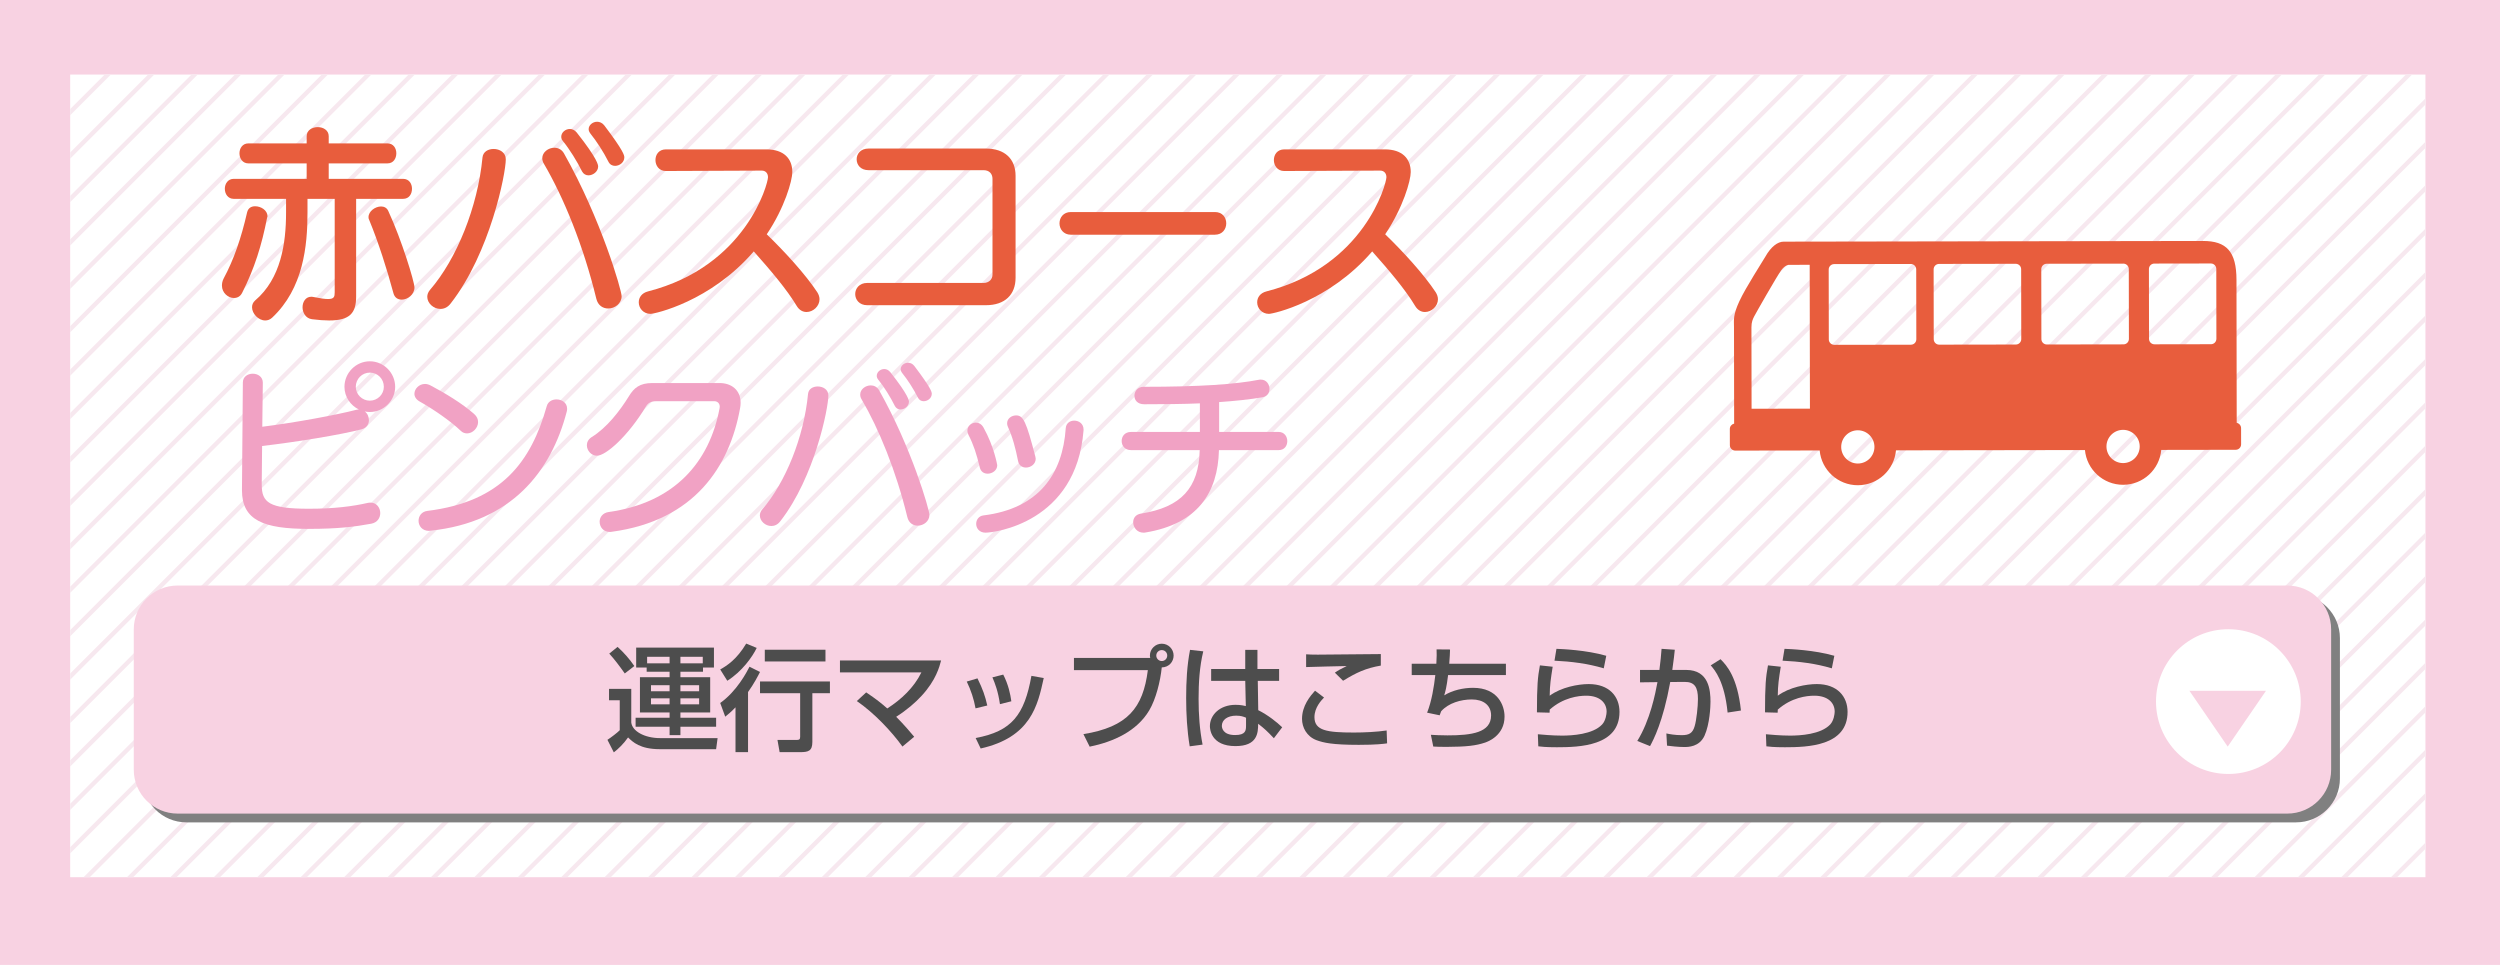
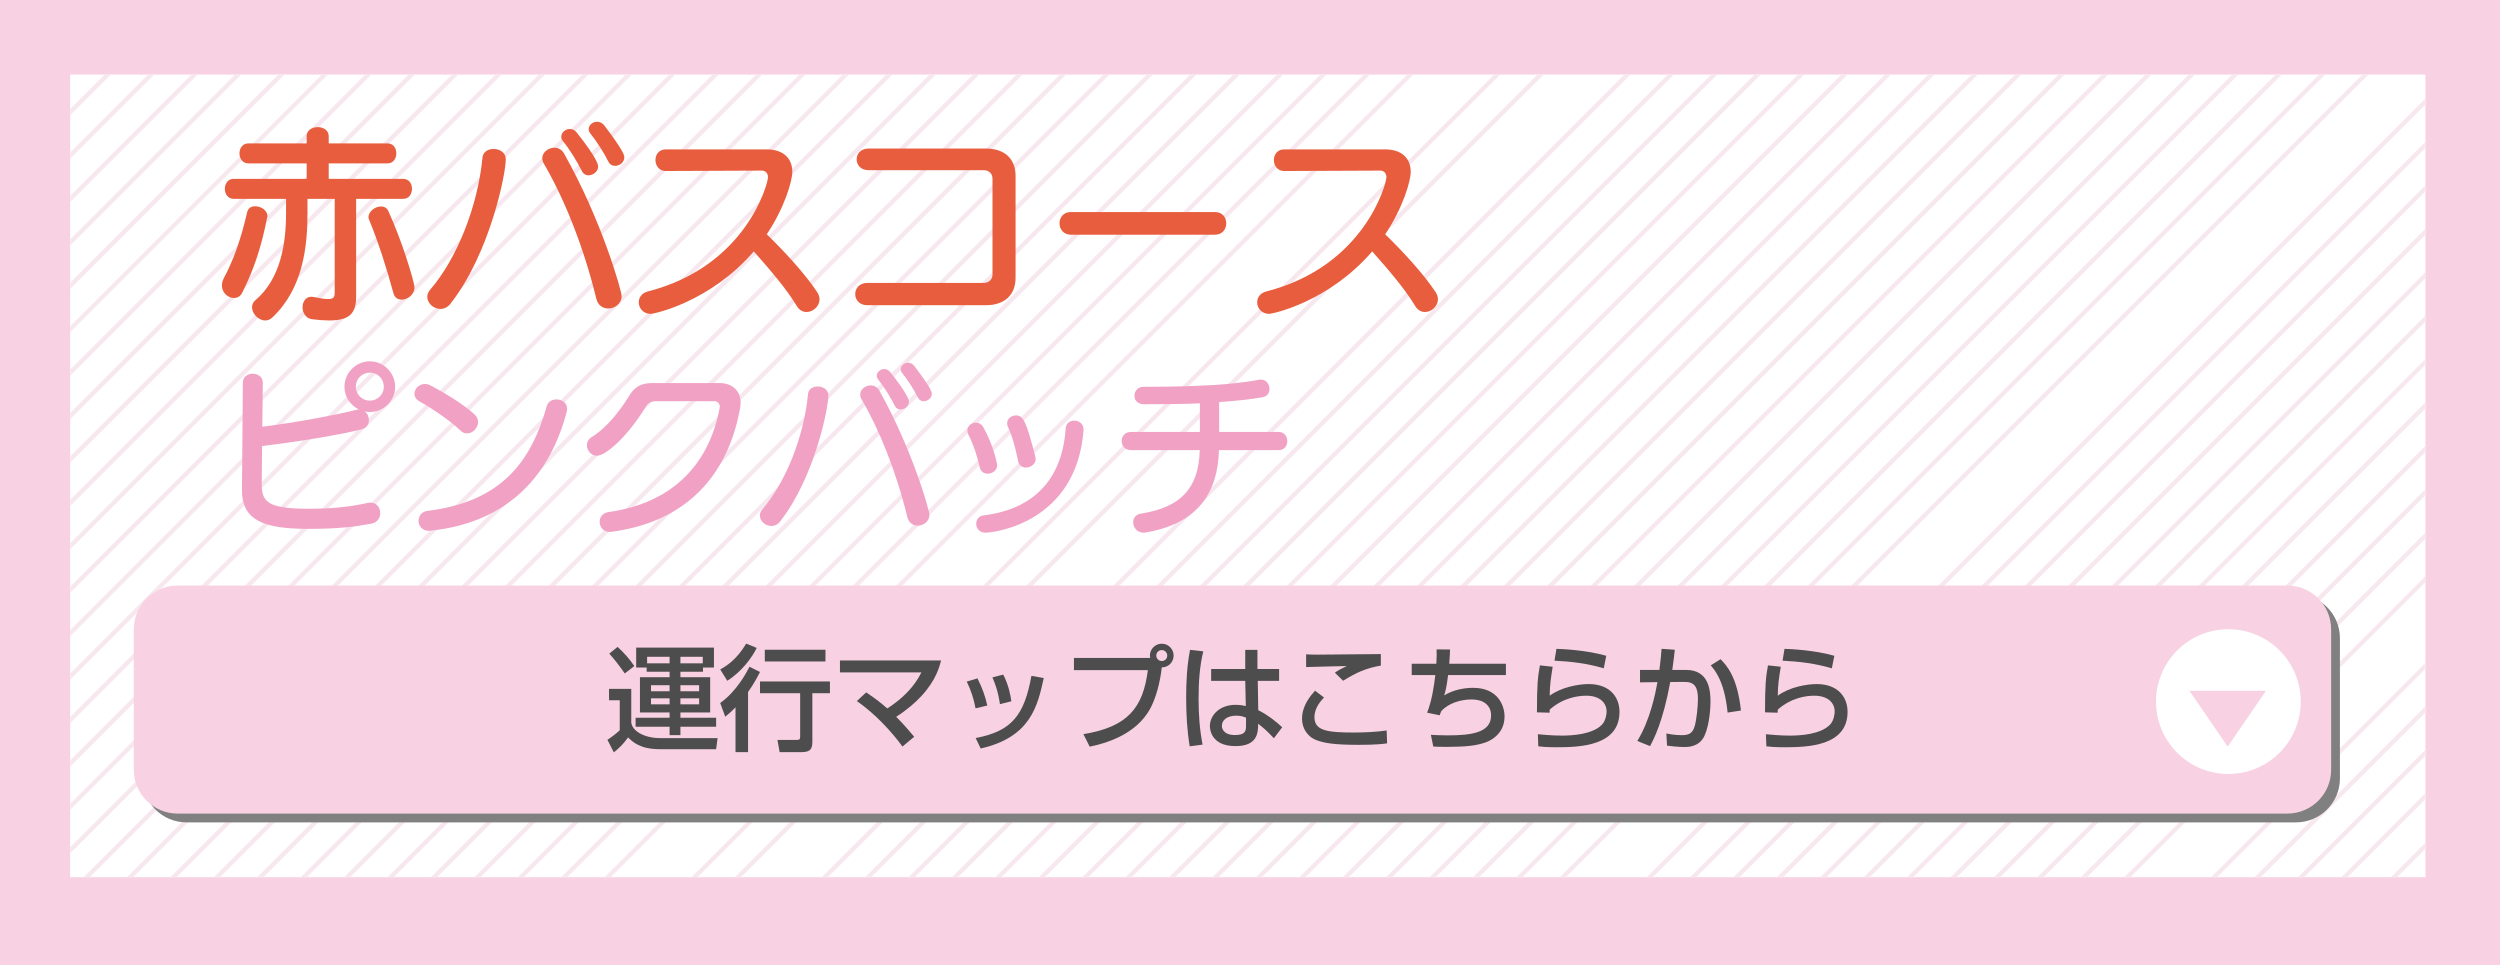
<svg xmlns="http://www.w3.org/2000/svg" xmlns:xlink="http://www.w3.org/1999/xlink" version="1.1" id="レイヤー_1" x="0px" y="0px" width="570px" height="220px" viewBox="0 0 570 220" enable-background="new 0 0 570 220" xml:space="preserve">
  <rect fill="#F8D2E2" width="570" height="220" />
  <rect x="16" y="17" fill="#FFFFFF" width="537" height="183" />
  <g>
    <g>
      <defs>
        <rect id="SVGID_1_" x="16" y="17" width="537" height="183" />
      </defs>
      <clipPath id="SVGID_2_">
        <use xlink:href="#SVGID_1_" overflow="visible" />
      </clipPath>
      <g clip-path="url(#SVGID_2_)">
        <line fill="none" stroke="#F7E8EF" stroke-miterlimit="10" x1="290.157" y1="-367.383" x2="-216.131" y2="138.906" />
        <line fill="none" stroke="#F7E8EF" stroke-miterlimit="10" x1="295.106" y1="-362.434" x2="-211.182" y2="143.855" />
        <line fill="none" stroke="#F7E8EF" stroke-miterlimit="10" x1="300.057" y1="-357.483" x2="-206.232" y2="148.805" />
        <line fill="none" stroke="#F7E8EF" stroke-miterlimit="10" x1="305.007" y1="-352.533" x2="-201.282" y2="153.755" />
        <line fill="none" stroke="#F7E8EF" stroke-miterlimit="10" x1="309.956" y1="-347.584" x2="-196.333" y2="158.705" />
        <line fill="none" stroke="#F7E8EF" stroke-miterlimit="10" x1="314.905" y1="-342.635" x2="-191.383" y2="163.654" />
        <line fill="none" stroke="#F7E8EF" stroke-miterlimit="10" x1="319.855" y1="-337.685" x2="-186.433" y2="168.604" />
        <line fill="none" stroke="#F7E8EF" stroke-miterlimit="10" x1="324.806" y1="-332.734" x2="-181.483" y2="173.554" />
        <line fill="none" stroke="#F7E8EF" stroke-miterlimit="10" x1="329.755" y1="-327.785" x2="-176.533" y2="178.504" />
        <line fill="none" stroke="#F7E8EF" stroke-miterlimit="10" x1="334.705" y1="-322.835" x2="-171.583" y2="183.453" />
        <line fill="none" stroke="#F7E8EF" stroke-miterlimit="10" x1="339.655" y1="-317.885" x2="-166.634" y2="188.403" />
        <line fill="none" stroke="#F7E8EF" stroke-miterlimit="10" x1="344.604" y1="-312.936" x2="-161.685" y2="193.354" />
        <line fill="none" stroke="#F7E8EF" stroke-miterlimit="10" x1="349.554" y1="-307.986" x2="-156.734" y2="198.303" />
        <line fill="none" stroke="#F7E8EF" stroke-miterlimit="10" x1="354.504" y1="-303.036" x2="-151.784" y2="203.252" />
        <line fill="none" stroke="#F7E8EF" stroke-miterlimit="10" x1="359.454" y1="-298.086" x2="-146.835" y2="208.202" />
        <line fill="none" stroke="#F7E8EF" stroke-miterlimit="10" x1="364.403" y1="-293.137" x2="-141.886" y2="213.152" />
        <line fill="none" stroke="#F7E8EF" stroke-miterlimit="10" x1="369.353" y1="-288.188" x2="-136.936" y2="218.102" />
        <line fill="none" stroke="#F7E8EF" stroke-miterlimit="10" x1="374.303" y1="-283.237" x2="-131.985" y2="223.051" />
        <line fill="none" stroke="#F7E8EF" stroke-miterlimit="10" x1="379.253" y1="-278.287" x2="-127.036" y2="228.001" />
        <line fill="none" stroke="#F7E8EF" stroke-miterlimit="10" x1="384.202" y1="-273.338" x2="-122.087" y2="232.951" />
        <line fill="none" stroke="#F7E8EF" stroke-miterlimit="10" x1="389.152" y1="-268.388" x2="-117.136" y2="237.9" />
        <line fill="none" stroke="#F7E8EF" stroke-miterlimit="10" x1="394.103" y1="-263.438" x2="-112.187" y2="242.851" />
        <line fill="none" stroke="#F7E8EF" stroke-miterlimit="10" x1="399.052" y1="-258.488" x2="-107.237" y2="247.801" />
        <line fill="none" stroke="#F7E8EF" stroke-miterlimit="10" x1="404.001" y1="-253.539" x2="-102.287" y2="252.75" />
        <line fill="none" stroke="#F7E8EF" stroke-miterlimit="10" x1="408.951" y1="-248.589" x2="-97.337" y2="257.699" />
        <line fill="none" stroke="#F7E8EF" stroke-miterlimit="10" x1="413.901" y1="-243.639" x2="-92.388" y2="262.649" />
        <line fill="none" stroke="#F7E8EF" stroke-miterlimit="10" x1="418.851" y1="-238.689" x2="-87.438" y2="267.6" />
        <line fill="none" stroke="#F7E8EF" stroke-miterlimit="10" x1="423.8" y1="-233.74" x2="-82.488" y2="272.549" />
        <line fill="none" stroke="#F7E8EF" stroke-miterlimit="10" x1="428.75" y1="-228.79" x2="-77.538" y2="277.498" />
        <line fill="none" stroke="#F7E8EF" stroke-miterlimit="10" x1="433.7" y1="-223.84" x2="-72.589" y2="282.448" />
        <line fill="none" stroke="#F7E8EF" stroke-miterlimit="10" x1="438.649" y1="-218.891" x2="-67.64" y2="287.398" />
        <line fill="none" stroke="#F7E8EF" stroke-miterlimit="10" x1="443.599" y1="-213.941" x2="-62.689" y2="292.348" />
        <line fill="none" stroke="#F7E8EF" stroke-miterlimit="10" x1="448.55" y1="-208.99" x2="-57.739" y2="297.298" />
        <line fill="none" stroke="#F7E8EF" stroke-miterlimit="10" x1="453.499" y1="-204.041" x2="-52.79" y2="302.248" />
        <line fill="none" stroke="#F7E8EF" stroke-miterlimit="10" x1="458.448" y1="-199.092" x2="-47.84" y2="307.197" />
        <line fill="none" stroke="#F7E8EF" stroke-miterlimit="10" x1="463.398" y1="-194.142" x2="-42.89" y2="312.146" />
        <line fill="none" stroke="#F7E8EF" stroke-miterlimit="10" x1="468.349" y1="-189.191" x2="-37.94" y2="317.097" />
        <line fill="none" stroke="#F7E8EF" stroke-miterlimit="10" x1="473.298" y1="-184.242" x2="-32.991" y2="322.047" />
        <line fill="none" stroke="#F7E8EF" stroke-miterlimit="10" x1="478.247" y1="-179.293" x2="-28.041" y2="326.996" />
        <line fill="none" stroke="#F7E8EF" stroke-miterlimit="10" x1="483.197" y1="-174.343" x2="-23.091" y2="331.945" />
        <line fill="none" stroke="#F7E8EF" stroke-miterlimit="10" x1="488.147" y1="-169.393" x2="-18.142" y2="336.896" />
        <line fill="none" stroke="#F7E8EF" stroke-miterlimit="10" x1="493.097" y1="-164.443" x2="-13.192" y2="341.846" />
        <line fill="none" stroke="#F7E8EF" stroke-miterlimit="10" x1="498.046" y1="-159.494" x2="-8.242" y2="346.795" />
-         <line fill="none" stroke="#F7E8EF" stroke-miterlimit="10" x1="502.996" y1="-154.544" x2="-3.292" y2="351.744" />
        <line fill="none" stroke="#F7E8EF" stroke-miterlimit="10" x1="507.946" y1="-149.594" x2="1.657" y2="356.695" />
        <line fill="none" stroke="#F7E8EF" stroke-miterlimit="10" x1="512.896" y1="-144.645" x2="6.607" y2="361.645" />
-         <line fill="none" stroke="#F7E8EF" stroke-miterlimit="10" x1="517.846" y1="-139.694" x2="11.558" y2="366.594" />
        <line fill="none" stroke="#F7E8EF" stroke-miterlimit="10" x1="522.796" y1="-134.744" x2="16.507" y2="371.544" />
        <line fill="none" stroke="#F7E8EF" stroke-miterlimit="10" x1="527.745" y1="-129.795" x2="21.456" y2="376.494" />
        <line fill="none" stroke="#F7E8EF" stroke-miterlimit="10" x1="532.694" y1="-124.846" x2="26.406" y2="381.443" />
        <line fill="none" stroke="#F7E8EF" stroke-miterlimit="10" x1="537.645" y1="-119.896" x2="31.356" y2="386.393" />
        <line fill="none" stroke="#F7E8EF" stroke-miterlimit="10" x1="542.595" y1="-114.945" x2="36.306" y2="391.343" />
        <line fill="none" stroke="#F7E8EF" stroke-miterlimit="10" x1="547.544" y1="-109.996" x2="41.255" y2="396.293" />
        <line fill="none" stroke="#F7E8EF" stroke-miterlimit="10" x1="552.493" y1="-105.047" x2="46.205" y2="401.242" />
        <line fill="none" stroke="#F7E8EF" stroke-miterlimit="10" x1="557.443" y1="-100.097" x2="51.155" y2="406.191" />
        <line fill="none" stroke="#F7E8EF" stroke-miterlimit="10" x1="562.394" y1="-95.146" x2="56.104" y2="411.142" />
        <line fill="none" stroke="#F7E8EF" stroke-miterlimit="10" x1="567.343" y1="-90.197" x2="61.055" y2="416.092" />
        <line fill="none" stroke="#F7E8EF" stroke-miterlimit="10" x1="572.293" y1="-85.247" x2="66.005" y2="421.041" />
        <line fill="none" stroke="#F7E8EF" stroke-miterlimit="10" x1="577.243" y1="-80.297" x2="70.954" y2="425.991" />
        <line fill="none" stroke="#F7E8EF" stroke-miterlimit="10" x1="582.192" y1="-75.348" x2="75.903" y2="430.941" />
        <line fill="none" stroke="#F7E8EF" stroke-miterlimit="10" x1="587.142" y1="-70.398" x2="80.854" y2="435.891" />
        <line fill="none" stroke="#F7E8EF" stroke-miterlimit="10" x1="592.092" y1="-65.448" x2="85.804" y2="440.84" />
        <line fill="none" stroke="#F7E8EF" stroke-miterlimit="10" x1="597.042" y1="-60.498" x2="90.753" y2="445.79" />
        <line fill="none" stroke="#F7E8EF" stroke-miterlimit="10" x1="601.991" y1="-55.549" x2="95.702" y2="450.74" />
        <line fill="none" stroke="#F7E8EF" stroke-miterlimit="10" x1="606.94" y1="-50.6" x2="100.652" y2="455.689" />
-         <line fill="none" stroke="#F7E8EF" stroke-miterlimit="10" x1="611.891" y1="-45.649" x2="105.603" y2="460.639" />
        <line fill="none" stroke="#F7E8EF" stroke-miterlimit="10" x1="616.841" y1="-40.699" x2="110.552" y2="465.589" />
        <line fill="none" stroke="#F7E8EF" stroke-miterlimit="10" x1="621.79" y1="-35.75" x2="115.501" y2="470.539" />
        <line fill="none" stroke="#F7E8EF" stroke-miterlimit="10" x1="626.739" y1="-30.801" x2="120.451" y2="475.488" />
        <line fill="none" stroke="#F7E8EF" stroke-miterlimit="10" x1="631.69" y1="-25.85" x2="125.401" y2="480.438" />
        <line fill="none" stroke="#F7E8EF" stroke-miterlimit="10" x1="636.64" y1="-20.9" x2="130.351" y2="485.389" />
        <line fill="none" stroke="#F7E8EF" stroke-miterlimit="10" x1="641.589" y1="-15.951" x2="135.301" y2="490.338" />
        <line fill="none" stroke="#F7E8EF" stroke-miterlimit="10" x1="646.539" y1="-11.001" x2="140.251" y2="495.287" />
        <line fill="none" stroke="#F7E8EF" stroke-miterlimit="10" x1="651.489" y1="-6.051" x2="145.2" y2="500.237" />
        <line fill="none" stroke="#F7E8EF" stroke-miterlimit="10" x1="656.438" y1="-1.102" x2="150.149" y2="505.188" />
        <line fill="none" stroke="#F7E8EF" stroke-miterlimit="10" x1="661.388" y1="3.848" x2="155.1" y2="510.137" />
        <line fill="none" stroke="#F7E8EF" stroke-miterlimit="10" x1="666.338" y1="8.798" x2="160.05" y2="515.086" />
        <line fill="none" stroke="#F7E8EF" stroke-miterlimit="10" x1="671.288" y1="13.748" x2="164.999" y2="520.036" />
-         <line fill="none" stroke="#F7E8EF" stroke-miterlimit="10" x1="676.237" y1="18.697" x2="169.948" y2="524.986" />
        <line fill="none" stroke="#F7E8EF" stroke-miterlimit="10" x1="681.187" y1="23.646" x2="174.898" y2="529.936" />
        <line fill="none" stroke="#F7E8EF" stroke-miterlimit="10" x1="686.137" y1="28.597" x2="179.849" y2="534.885" />
        <line fill="none" stroke="#F7E8EF" stroke-miterlimit="10" x1="691.087" y1="33.547" x2="184.798" y2="539.836" />
        <line fill="none" stroke="#F7E8EF" stroke-miterlimit="10" x1="696.036" y1="38.496" x2="189.748" y2="544.785" />
        <line fill="none" stroke="#F7E8EF" stroke-miterlimit="10" x1="701.693" y1="44.153" x2="195.405" y2="550.441" />
        <line fill="none" stroke="#F7E8EF" stroke-miterlimit="10" x1="706.644" y1="49.104" x2="200.354" y2="555.392" />
        <line fill="none" stroke="#F7E8EF" stroke-miterlimit="10" x1="711.593" y1="54.053" x2="205.304" y2="560.342" />
        <line fill="none" stroke="#F7E8EF" stroke-miterlimit="10" x1="716.542" y1="59.002" x2="210.254" y2="565.291" />
        <line fill="none" stroke="#F7E8EF" stroke-miterlimit="10" x1="721.492" y1="63.952" x2="215.204" y2="570.24" />
        <line fill="none" stroke="#F7E8EF" stroke-miterlimit="10" x1="726.442" y1="68.902" x2="220.153" y2="575.19" />
        <line fill="none" stroke="#F7E8EF" stroke-miterlimit="10" x1="731.392" y1="73.852" x2="225.103" y2="580.141" />
        <line fill="none" stroke="#F7E8EF" stroke-miterlimit="10" x1="736.341" y1="78.801" x2="230.053" y2="585.09" />
        <line fill="none" stroke="#F7E8EF" stroke-miterlimit="10" x1="741.292" y1="83.752" x2="235.003" y2="590.04" />
        <line fill="none" stroke="#F7E8EF" stroke-miterlimit="10" x1="746.241" y1="88.701" x2="239.952" y2="594.99" />
        <line fill="none" stroke="#F7E8EF" stroke-miterlimit="10" x1="751.19" y1="93.65" x2="244.902" y2="599.939" />
        <line fill="none" stroke="#F7E8EF" stroke-miterlimit="10" x1="756.141" y1="98.601" x2="249.853" y2="604.889" />
        <line fill="none" stroke="#F7E8EF" stroke-miterlimit="10" x1="761.091" y1="103.551" x2="254.802" y2="609.839" />
        <line fill="none" stroke="#F7E8EF" stroke-miterlimit="10" x1="766.04" y1="108.5" x2="259.751" y2="614.789" />
        <line fill="none" stroke="#F7E8EF" stroke-miterlimit="10" x1="770.989" y1="113.449" x2="264.701" y2="619.738" />
        <line fill="none" stroke="#F7E8EF" stroke-miterlimit="10" x1="775.939" y1="118.399" x2="269.651" y2="624.688" />
        <line fill="none" stroke="#F7E8EF" stroke-miterlimit="10" x1="780.89" y1="123.35" x2="274.601" y2="629.638" />
        <line fill="none" stroke="#F7E8EF" stroke-miterlimit="10" x1="785.839" y1="128.299" x2="279.55" y2="634.588" />
        <line fill="none" stroke="#F7E8EF" stroke-miterlimit="10" x1="790.788" y1="133.248" x2="284.5" y2="639.537" />
        <line fill="none" stroke="#F7E8EF" stroke-miterlimit="10" x1="795.738" y1="138.198" x2="289.45" y2="644.486" />
        <line fill="none" stroke="#F7E8EF" stroke-miterlimit="10" x1="800.688" y1="143.148" x2="294.399" y2="649.438" />
        <line fill="none" stroke="#F7E8EF" stroke-miterlimit="10" x1="805.638" y1="148.098" x2="299.35" y2="654.387" />
      </g>
    </g>
  </g>
  <path fill="#808080" d="M533.5,177.5c0,5.522-4.478,10-10,10h-481c-5.523,0-10-4.478-10-10v-32c0-5.522,4.477-10,10-10h481  c5.522,0,10,4.478,10,10V177.5z" />
  <path fill="#F8D2E2" d="M531.5,175.5c0,5.522-4.478,10-10,10h-481c-5.523,0-10-4.478-10-10v-32c0-5.522,4.477-10,10-10h481  c5.522,0,10,4.478,10,10V175.5z" />
  <g>
    <path fill="#4D4D4D" d="M138.859,157.059h5.07v7.67c0.208,1.925,2.938,3.562,6.604,3.562h13.079l-0.338,2.522h-12.845   c-4.524,0-6.188-1.664-7.229-2.679c-1.04,1.482-2.236,2.627-3.25,3.406l-1.456-2.859c0.806-0.521,2.21-1.586,2.808-2.185v-6.838   h-2.444V157.059z M140.809,147.49c1.534,1.404,2.73,2.782,3.822,4.368l-2.184,1.69c-1.222-1.742-2.392-3.276-3.536-4.524   L140.809,147.49z M145.047,147.646h17.733v4.551h-2.496v0.961h-5.148v1.248h6.786v8.035h-6.786v1.195h8.139v2.055h-8.139v1.924   h-2.47v-1.924h-7.749v-2.055h7.749v-1.195h-6.761v-8.035h6.761v-1.248h-5.227v-0.961h-2.392V147.646z M147.543,151.234h5.123   v-1.482h-5.123V151.234z M148.427,156.227v1.379h4.238v-1.379H148.427z M148.427,159.217v1.378h4.238v-1.378H148.427z    M160.231,149.752h-5.096v1.482h5.096V149.752z M155.135,156.227v1.379h4.264v-1.379H155.135z M155.135,159.217v1.378h4.264v-1.378   H155.135z" />
    <path fill="#4D4D4D" d="M172.529,147.725c-0.962,2.027-3.38,5.408-6.708,7.488l-1.612-2.574c1.561-0.884,3.744-2.262,5.929-5.902   L172.529,147.725z M173.283,153.211c-0.52,1.014-1.326,2.6-2.73,4.576v13.702h-2.86v-10.218c-1.014,1.065-1.638,1.56-2.34,2.132   l-1.145-3.12c3.796-2.704,6.006-6.969,6.683-8.269L173.283,153.211z M189.222,155.369v2.678h-4.004v11.129   c0,2.08-0.962,2.313-2.782,2.313h-4.68l-0.494-2.782h4.342c0.572,0,0.832-0.078,0.832-0.701v-9.959h-9.152v-2.678H189.222z    M188.208,148.141v2.678h-13.833v-2.678H188.208z" />
    <path fill="#4D4D4D" d="M205.757,170.215c-2.47-3.457-6.526-7.722-10.4-10.374l2.132-1.976c2.262,1.508,3.614,2.6,4.811,3.666   c3.224-2.08,6.084-4.758,7.774-8.217h-18.565v-2.73h23.063c-0.364,1.379-1.144,4.499-4.472,8.087   c-1.378,1.508-3.354,3.224-5.772,4.759c1.898,1.897,3.224,3.51,4.108,4.55L205.757,170.215z" />
    <path fill="#4D4D4D" d="M222.423,161.505c-0.39-2.158-1.04-4.108-2.002-6.11l2.444-0.728c1.222,2.496,1.742,4.004,2.236,6.188   L222.423,161.505z M222.449,168.266c8.269-1.534,11.103-5.252,12.715-14.171l2.808,0.494c-1.378,6.318-2.964,13.494-14.378,16.068   L222.449,168.266z M227.987,160.543c-0.416-2.912-1.118-4.706-1.716-6.11l2.47-0.624c1.17,2.262,1.638,4.524,1.846,6.084   L227.987,160.543z" />
    <path fill="#4D4D4D" d="M247.019,167.381c10.088-1.638,13.599-5.98,14.69-14.586h-16.849v-2.782h17.395   c-0.026-0.13-0.078-0.286-0.078-0.546c0-1.482,1.222-2.704,2.704-2.704c1.508,0,2.704,1.222,2.704,2.704   c0,1.404-1.066,2.678-2.704,2.704c-0.312,3.12-1.326,7.228-2.86,9.802c-2.834,4.759-8.138,7.15-13.573,8.269L247.019,167.381z    M263.633,149.467c0,0.701,0.572,1.248,1.248,1.248c0.702,0,1.248-0.547,1.248-1.248c0-0.702-0.546-1.248-1.248-1.248   C264.206,148.219,263.633,148.765,263.633,149.467z" />
    <path fill="#4D4D4D" d="M274.345,148.504c-0.858,3.537-1.066,7.203-1.066,10.869c0,3.51,0.234,6.942,0.91,10.4l-2.938,0.39   c-0.598-3.64-0.806-7.332-0.806-11.024c0-3.666,0.182-7.357,0.884-10.973L274.345,148.504z M283.914,152.535v-4.369h2.782v4.369   h4.94v2.703h-4.862l0.104,6.683c2.158,1.066,4.291,2.757,5.461,3.9l-1.898,2.496c-1.43-1.509-2.158-2.21-3.588-3.302   c0,2.105-0.156,5.096-5.174,5.096c-5.59,0-5.824-3.9-5.824-4.551c0-2.521,2.236-4.861,5.85-4.861c0.26,0,1.222,0,2.34,0.285   l-0.13-5.746h-7.774v-2.703H283.914z M284.095,163.637c-0.546-0.233-1.17-0.468-2.236-0.468c-2.002,0-3.276,0.962-3.276,2.314   c0,0.416,0.182,2.106,3.016,2.106c2.444,0,2.496-1.066,2.496-2.185V163.637z" />
    <path fill="#4D4D4D" d="M301.879,159.035c-0.624,0.65-2.184,2.288-2.184,4.472c0,3.068,2.834,3.511,8.996,3.511   c2.314,0,5.174-0.131,7.463-0.469l0.104,2.938c-0.807,0.104-2.34,0.338-6.449,0.338c-6.135,0-8.086-0.494-9.646-1.065   c-2.263-0.858-3.302-2.938-3.302-4.863c0-2.989,1.871-5.199,2.963-6.422L301.879,159.035z M314.828,151.755   c-3.484,0.598-5.591,1.612-8.607,3.458l-1.871-1.846c0.832-0.572,1.014-0.677,2.703-1.509c-1.092,0.026-8.398,0.183-9.256,0.234   v-2.912c0.832,0.052,1.145,0.078,2.652,0.078c2.027,0,12.116-0.13,14.379-0.13V151.755z" />
    <path fill="#4D4D4D" d="M330.609,148.088c-0.026,0.832-0.053,1.742-0.182,3.251h12.922v2.573h-13.183   c-0.338,2.835-0.649,3.849-0.884,4.629c1.898-1.17,4.342-1.717,6.578-1.717c5.616,0,7.176,3.979,7.176,6.553   c0,4.342-3.822,5.721-4.42,5.928c-2.105,0.703-4.134,0.963-8.918,0.988c-1.586,0-2.105-0.052-2.912-0.078l-0.547-2.678   c0.885,0.053,2.263,0.13,3.797,0.13c5.512,0,9.932-0.624,9.932-4.55c0-2.314-1.741-3.641-4.394-3.641   c-2.47,0-5.33,0.807-6.994,2.705l-0.338,0.909l-2.86-0.598c1.066-2.704,1.561-5.902,1.872-8.581h-5.382v-2.573h5.615   c0.105-1.587,0.078-2.444,0.053-3.276L330.609,148.088z" />
    <path fill="#4D4D4D" d="M354.01,152.015c-0.443,2.86-0.65,4.134-0.677,6.604c2.626-1.95,6.552-2.652,8.892-2.652   c4.707,0,7.021,2.86,7.021,6.344c0,7.801-9.127,8.061-14.301,8.061c-2.549,0-3.562-0.13-4.213-0.208l-0.104-2.756   c0.91,0.078,3.303,0.312,5.512,0.312c2.263,0,7.021-0.26,9.152-2.548c0.807-0.858,1.015-2.392,1.015-2.912   c0-2.054-1.587-3.64-4.654-3.64c-1.742,0-5.226,0.416-8.32,3.172c-0.026,0.286-0.026,0.416-0.026,0.702l-2.886-0.078   c0-6.11,0.183-8.061,0.677-10.712L354.01,152.015z M365.658,152.379c-3.641-1.092-7.438-1.561-11.232-1.742l0.441-2.704   c1.273,0.052,6.76,0.26,11.362,1.586L365.658,152.379z" />
    <path fill="#4D4D4D" d="M381.855,148.141c-0.104,1.118-0.234,2.158-0.572,4.602h3.146c5.226,0,5.564,4.681,5.564,7.255   c0,1.014-0.156,5.07-1.354,7.722c-1.17,2.601-3.77,2.601-4.627,2.601c-1.431,0-3.095-0.208-3.927-0.312l-0.155-2.783   c0.728,0.156,1.976,0.391,3.51,0.391c1.664,0,2.47-0.441,2.938-2.028c0.416-1.352,0.754-4.524,0.754-6.214   c0-2.678-0.754-3.926-3.068-3.9l-3.25,0.026c-1.664,9.179-3.848,13.183-4.602,14.612l-2.912-1.17   c2.938-4.732,4.135-10.869,4.602-13.416l-3.978,0.051v-2.834h4.421c0.26-1.949,0.389-3.406,0.493-4.81L381.855,148.141z    M393.894,162.467c-0.702-7.098-2.886-9.646-3.849-10.764l2.236-1.404c1.43,1.43,3.848,4.107,4.654,11.7L393.894,162.467z" />
    <path fill="#4D4D4D" d="M406.01,152.015c-0.443,2.86-0.65,4.134-0.677,6.604c2.626-1.95,6.552-2.652,8.892-2.652   c4.707,0,7.021,2.86,7.021,6.344c0,7.801-9.127,8.061-14.301,8.061c-2.549,0-3.562-0.13-4.213-0.208l-0.104-2.756   c0.91,0.078,3.303,0.312,5.512,0.312c2.263,0,7.021-0.26,9.152-2.548c0.807-0.858,1.015-2.392,1.015-2.912   c0-2.054-1.587-3.64-4.654-3.64c-1.742,0-5.226,0.416-8.32,3.172c-0.026,0.286-0.026,0.416-0.026,0.702l-2.886-0.078   c0-6.11,0.183-8.061,0.677-10.712L406.01,152.015z M417.658,152.379c-3.641-1.092-7.438-1.561-11.232-1.742l0.441-2.704   c1.273,0.052,6.76,0.26,11.362,1.586L417.658,152.379z" />
  </g>
  <circle fill="#FFFFFF" cx="508.068" cy="159.964" r="16.5" />
  <polygon fill="#F8D2E2" points="516.644,157.5 507.915,170.227 499.188,157.5 " />
  <g>
    <path fill="#E85D3D" d="M53.329,67.941c-1.315,0-2.726-1.175-2.726-2.82c0-0.517,0.094-1.033,0.376-1.598   c2.35-4.37,3.995-9.164,5.357-15.086c0.235-1.034,0.987-1.41,1.833-1.41c1.316,0,2.82,0.894,2.82,2.303   c0,0.095-0.095,0.235-0.095,0.329c-1.222,6.251-2.866,11.562-5.687,17.107C54.786,67.612,54.081,67.941,53.329,67.941z    M76.311,45.336h-6.203v3.148c0,7.566-0.94,17.295-8.084,23.969c-0.47,0.423-0.986,0.611-1.551,0.611   c-1.551,0-3.008-1.551-3.008-3.008c0-0.564,0.188-1.081,0.705-1.551c5.875-4.982,7.05-13.019,7.05-20.021v-3.148H53.282   c-1.315,0-2.021-1.128-2.021-2.303c0-1.128,0.705-2.256,2.021-2.256h16.637v-3.525h-13.3c-1.316,0-2.021-1.128-2.021-2.303   c0-1.128,0.704-2.256,2.021-2.256h13.3v-1.645c0-1.363,1.27-2.068,2.538-2.068c1.222,0,2.491,0.705,2.491,2.068v1.645h13.394   c1.363,0,2.021,1.128,2.021,2.256c0,1.175-0.658,2.303-2.021,2.303H74.948v3.525h16.966c1.363,0,2.021,1.128,2.021,2.256   c0,1.175-0.657,2.303-2.021,2.303H81.198v22.276c0,3.713-1.362,5.452-6.156,5.452c-1.128,0-2.396-0.095-3.9-0.282   c-1.457-0.188-2.162-1.504-2.162-2.726c0-1.223,0.705-2.397,1.974-2.397c0.141,0,0.282,0,0.47,0.047   c1.599,0.329,2.679,0.471,3.384,0.471c1.363,0,1.504-0.518,1.504-1.552V45.336z M84.019,49.519c0-1.363,1.551-2.444,2.866-2.444   c0.658,0,1.316,0.282,1.646,1.034c3.055,6.58,5.969,16.167,5.969,17.437c0,1.598-1.551,2.772-2.914,2.772   c-0.846,0-1.598-0.423-1.88-1.457c-1.504-5.593-3.431-11.608-5.499-16.637C84.065,49.988,84.019,49.754,84.019,49.519z" />
    <path fill="#E85D3D" d="M100.424,70.433c-1.599,0-3.008-1.316-3.008-2.773c0-0.517,0.188-1.034,0.61-1.551   c6.109-7.05,10.903-18.939,11.984-30.219c0.141-1.316,1.315-1.927,2.538-1.927c1.362,0,2.772,0.799,2.772,2.35   c0,3.29-3.571,21.337-12.548,32.851C102.068,70.104,101.223,70.433,100.424,70.433z M138.679,70.338   c-1.175,0-2.35-0.657-2.726-2.256c-2.961-12.172-7.473-23.122-11.938-30.735c-0.281-0.423-0.376-0.894-0.376-1.27   c0-1.362,1.363-2.396,2.773-2.396c0.799,0,1.645,0.376,2.161,1.269c8.507,15.039,13.159,31.301,13.159,32.569   C141.733,69.21,140.183,70.338,138.679,70.338z M134.167,39.979c-0.563,0-1.128-0.282-1.457-0.894   c-1.081-2.209-2.913-5.169-4.323-6.861c-0.282-0.329-0.423-0.705-0.423-1.034c0-0.986,0.939-1.785,1.974-1.785   c0.517,0,1.081,0.234,1.551,0.799c4.841,6.109,4.888,7.473,4.888,7.754C136.376,39.132,135.201,39.979,134.167,39.979z    M140.229,37.816c-0.61,0-1.175-0.282-1.504-0.94c-1.128-2.256-2.726-4.699-4.089-6.392c-0.281-0.376-0.423-0.705-0.423-1.033   c0-0.94,0.94-1.692,1.927-1.692c0.564,0,1.176,0.235,1.646,0.846c4.418,5.828,4.559,6.815,4.559,7.285   C142.345,37.018,141.264,37.816,140.229,37.816z" />
    <path fill="#E85D3D" d="M151.841,38.991h-0.047c-1.551,0-2.35-1.269-2.35-2.491c0-1.222,0.752-2.443,2.396-2.443h22.888   c3.995,0,5.922,2.115,5.922,5.17c0,1.927-1.739,8.13-5.828,14.192c4.184,4.042,8.883,9.212,11.515,13.206   c0.329,0.518,0.517,1.081,0.517,1.599c0,1.598-1.457,2.913-2.961,2.913c-0.799,0-1.645-0.375-2.256-1.409   c-2.208-3.713-6.016-8.178-9.775-12.407c-9.869,11.467-22.605,14.24-23.545,14.24c-1.645,0-2.679-1.316-2.679-2.632   c0-1.081,0.657-2.115,2.114-2.491c22.371-5.733,27.353-24.579,27.353-26.036c0-0.894-0.563-1.504-1.41-1.504L151.841,38.991z" />
    <path fill="#E85D3D" d="M197.713,69.586c-1.785,0-2.726-1.269-2.726-2.537c0-1.27,0.94-2.538,2.726-2.538h26.554   c1.222,0,2.021-0.846,2.021-1.88V40.777c0-1.175-0.752-1.975-2.021-1.975h-26.225c-1.833,0-2.726-1.222-2.726-2.49   c0-1.222,0.893-2.444,2.726-2.444h26.741c4.324,0,6.768,2.397,6.768,6.204v23.264c0,3.854-2.443,6.25-6.768,6.25H197.713z" />
    <path fill="#E85D3D" d="M244.149,53.514c-1.692,0-2.585-1.316-2.585-2.585c0-1.316,0.893-2.585,2.585-2.585H277   c1.739,0,2.585,1.269,2.585,2.585c0,1.269-0.846,2.585-2.585,2.585H244.149z" />
    <path fill="#E85D3D" d="M292.841,38.991h-0.047c-1.551,0-2.35-1.269-2.35-2.491c0-1.222,0.752-2.443,2.396-2.443h22.888   c3.995,0,5.922,2.115,5.922,5.17c0,1.927-1.739,8.13-5.828,14.192c4.184,4.042,8.883,9.212,11.515,13.206   c0.329,0.518,0.517,1.081,0.517,1.599c0,1.598-1.457,2.913-2.961,2.913c-0.799,0-1.645-0.375-2.256-1.409   c-2.208-3.713-6.016-8.178-9.775-12.407c-9.869,11.467-22.605,14.24-23.545,14.24c-1.645,0-2.679-1.316-2.679-2.632   c0-1.081,0.657-2.115,2.114-2.491c22.371-5.733,27.353-24.579,27.353-26.036c0-0.894-0.563-1.504-1.41-1.504L292.841,38.991z" />
    <path fill="#F1A2C4" d="M59.678,110.541c0,4.018,1.64,5.453,10.742,5.453c5.781,0,9.922-0.533,13.53-1.354   c0.205-0.041,0.369-0.041,0.573-0.041c1.354,0,2.174,1.189,2.174,2.379c0,1.065-0.615,2.132-2.01,2.419   c-3.771,0.696-7.544,1.188-14.309,1.188c-10.25,0-15.211-1.927-15.211-8.814v-0.082l0.205-24.478c0-1.354,1.147-2.009,2.255-2.009   c1.147,0,2.296,0.696,2.296,2.05v0.041l-0.123,10.004c7.544-0.943,16.974-2.706,21.402-3.854c0.205-0.041,0.41-0.082,0.615-0.082   c-1.928-0.943-3.28-2.911-3.28-5.166c0-3.198,2.624-5.822,5.781-5.822c3.156,0,5.78,2.624,5.78,5.822   c0,3.156-2.624,5.739-5.78,5.739c-0.369,0-0.779-0.041-1.148-0.123c0.615,0.451,0.943,1.23,0.943,2.01   c0,0.86-0.492,1.722-1.641,2.05c-4.879,1.271-14.965,2.911-22.714,3.812l-0.082,8.692V110.541z M84.319,84.957   c-1.764,0-3.198,1.435-3.198,3.239c0,1.722,1.435,3.156,3.198,3.156c1.763,0,3.197-1.435,3.197-3.156   C87.517,86.351,86.082,84.957,84.319,84.957z" />
    <path fill="#F1A2C4" d="M105.023,98.2c-2.214-2.132-6.231-4.92-9.389-6.684c-0.779-0.451-1.148-1.106-1.148-1.722   c0-1.148,1.066-2.255,2.419-2.255c0.41,0,0.861,0.123,1.312,0.369c3.116,1.64,7.216,4.1,9.881,6.478   c0.656,0.574,0.902,1.189,0.902,1.845c0,1.354-1.23,2.583-2.501,2.583C105.967,98.814,105.475,98.651,105.023,98.2z    M98.177,120.996c-0.123,0-0.246,0.041-0.369,0.041c-1.558,0-2.378-1.148-2.378-2.296c0-1.025,0.656-2.091,2.009-2.255   c16.934-2.091,23.657-11.234,27.225-23.903c0.287-1.025,1.229-1.518,2.214-1.518c1.189,0,2.419,0.738,2.419,2.092   c0,0.205,0,0.45-0.082,0.696C125.646,107.548,116.586,119.069,98.177,120.996z" />
    <path fill="#F1A2C4" d="M149.591,91.476c-1.148,0-1.804,0.369-2.337,1.23c-4.06,6.724-9.103,11.193-11.152,11.193   c-1.312,0-2.296-1.189-2.296-2.379c0-0.696,0.328-1.353,1.066-1.845c3.484-2.132,6.478-6.027,8.527-9.348   c1.148-1.887,2.46-2.993,5.33-2.993h15.334c2.624,0,4.798,1.517,4.798,4.51c0,0.41-0.041,0.779-0.123,1.23   c-2.378,13.243-10.373,25.625-29.233,28.167c-0.164,0.041-0.287,0.041-0.451,0.041c-1.517,0-2.337-1.148-2.337-2.337   c0-0.984,0.656-2.009,2.091-2.214c14.965-2.092,22.96-11.357,25.256-23.657c0-0.123,0.041-0.205,0.041-0.328   c0-0.779-0.532-1.271-1.229-1.271H149.591z" />
    <path fill="#F1A2C4" d="M175.872,119.93c-1.395,0-2.624-1.147-2.624-2.419c0-0.45,0.164-0.901,0.532-1.353   c5.33-6.15,9.513-16.523,10.455-26.363c0.123-1.148,1.148-1.681,2.215-1.681c1.188,0,2.419,0.696,2.419,2.05   c0,2.87-3.116,18.614-10.947,28.659C177.307,119.644,176.568,119.93,175.872,119.93z M209.246,119.848   c-1.025,0-2.05-0.573-2.378-1.968c-2.583-10.619-6.52-20.172-10.414-26.814c-0.246-0.368-0.328-0.778-0.328-1.106   c0-1.189,1.188-2.091,2.419-2.091c0.697,0,1.435,0.328,1.886,1.106c7.421,13.12,11.48,27.307,11.48,28.413   C211.911,118.864,210.558,119.848,209.246,119.848z M205.31,93.362c-0.491,0-0.983-0.246-1.271-0.779   c-0.943-1.927-2.542-4.51-3.772-5.986c-0.246-0.287-0.369-0.615-0.369-0.902c0-0.86,0.82-1.558,1.723-1.558   c0.451,0,0.942,0.205,1.353,0.697c4.224,5.33,4.265,6.519,4.265,6.765C207.237,92.624,206.212,93.362,205.31,93.362z    M210.599,91.476c-0.532,0-1.024-0.246-1.312-0.819c-0.984-1.969-2.378-4.101-3.567-5.576c-0.246-0.328-0.369-0.615-0.369-0.902   c0-0.82,0.82-1.476,1.682-1.476c0.491,0,1.024,0.205,1.435,0.737c3.854,5.084,3.978,5.945,3.978,6.355   C212.444,90.779,211.501,91.476,210.599,91.476z" />
    <path fill="#F1A2C4" d="M225.194,107.999c-0.819,0-1.558-0.41-1.804-1.435c-0.738-3.075-1.435-5.207-2.583-7.422   c-0.164-0.328-0.246-0.655-0.246-0.942c0-1.066,0.943-1.846,1.927-1.846c0.656,0,1.312,0.328,1.764,1.148   c2.419,4.346,3.116,8.528,3.116,8.569C227.368,107.261,226.22,107.999,225.194,107.999z M247.048,98.118   c-1.64,21.115-20.418,23.329-22.345,23.329c-1.436,0-2.133-1.025-2.133-2.009c0-0.902,0.574-1.805,1.682-1.928   c12.587-1.558,18.04-9.43,18.737-19.885c0.082-1.148,0.983-1.722,1.927-1.722c1.065,0,2.132,0.696,2.132,2.009V98.118z    M233.928,106.605c-0.82,0-1.599-0.451-1.804-1.477c-0.574-2.911-1.271-5.535-2.296-7.749c-0.164-0.328-0.205-0.615-0.205-0.861   c0-1.106,1.024-1.804,2.05-1.804c1.64,0,2.296,1.354,4.387,9.389c0.041,0.164,0.082,0.369,0.082,0.492   C236.142,105.826,234.994,106.605,233.928,106.605z" />
    <path fill="#F1A2C4" d="M277.921,102.628c-0.246,9.799-4.92,16.811-16.729,18.778c-0.164,0.041-0.328,0.041-0.492,0.041   c-1.476,0-2.337-1.23-2.337-2.378c0-0.902,0.533-1.764,1.764-1.968c9.184-1.436,13.202-5.863,13.407-14.474h-15.662   c-1.436,0-2.133-1.025-2.133-2.091c0-1.025,0.697-2.05,2.133-2.05h15.703v-6.52c-3.444,0.164-8.323,0.205-12.711,0.205   c-1.517,0-2.214-0.943-2.214-1.927c0-1.025,0.738-2.05,2.05-2.05c12.957,0,21.033-0.574,26.281-1.6   c0.164-0.041,0.328-0.041,0.492-0.041c1.271,0,1.969,1.066,1.969,2.132c0,0.861-0.492,1.682-1.559,1.887   c-2.788,0.491-6.313,0.86-9.922,1.106v6.807h13.571c1.312,0,1.968,1.065,1.968,2.091c0,1.024-0.615,2.05-1.968,2.05H277.921z" />
  </g>
-   <path fill="#E85D3D" d="M509.971,96.406l-0.053-32.596c-0.01-6.415-2.234-8.88-7.664-8.87l-95.586,0.157  c-1.336,0.002-2.883,1.12-4.189,3.461c-0.539,0.964-4.471,7.003-5.906,10.126c-1.475,3.211-1.227,4.197-1.223,5.925l0.035,21.986  c-0.562,0.116-0.986,0.615-0.984,1.213l0.006,3.695c0.002,0.683,0.557,1.235,1.24,1.234l19.238-0.031  c0.412,4.45,4.156,7.934,8.713,7.926c4.557-0.007,8.289-3.502,8.686-7.954l43.082-0.07c0.412,4.45,4.156,7.933,8.713,7.925  c4.557-0.007,8.289-3.502,8.686-7.953l16.971-0.028c0.684-0.001,1.236-0.557,1.236-1.239l-0.006-3.694  C510.963,97.02,510.537,96.52,509.971,96.406z M412.613,62.545c0.002,0.773,0.051,30.627,0.051,30.627l-13.303,0.021  c0,0-0.029-17.324-0.031-18.562s0.307-1.856,0.615-2.476c0.309-0.62,5.244-9.29,6.17-10.529c0.926-1.238,1.699-1.24,1.699-1.24  l4.795-0.008C412.609,60.379,412.613,61.771,412.613,62.545z M423.59,105.684c-2.09,0.003-3.793-1.694-3.797-3.784  s1.693-3.792,3.785-3.796c2.088-0.004,3.793,1.694,3.795,3.783C427.377,103.978,425.68,105.68,423.59,105.684z M436.922,77.354  c0.002,0.684-0.551,1.238-1.234,1.239l-17.479,0.029c-0.684,0-1.238-0.552-1.24-1.236l-0.025-15.933  c-0.002-0.683,0.551-1.237,1.234-1.239l17.479-0.028c0.684-0.001,1.24,0.553,1.24,1.235L436.922,77.354z M460.848,77.315  c0,0.683-0.553,1.238-1.236,1.239l-17.479,0.028c-0.684,0.001-1.238-0.552-1.24-1.235l-0.025-15.933  c0-0.684,0.551-1.237,1.236-1.239l17.479-0.028c0.684-0.001,1.238,0.552,1.24,1.235L460.848,77.315z M466.676,78.543  c-0.684,0.001-1.238-0.552-1.24-1.235l-0.025-15.933c-0.002-0.684,0.553-1.237,1.234-1.239l17.48-0.028  c0.684-0.002,1.238,0.552,1.238,1.235l0.027,15.932c0,0.684-0.553,1.239-1.236,1.239L466.676,78.543z M484.07,105.584  c-2.09,0.003-3.793-1.693-3.797-3.784c-0.002-2.089,1.693-3.792,3.785-3.795c2.09-0.004,3.791,1.693,3.795,3.783  S486.16,105.58,484.07,105.584z M505.338,77.242c0.002,0.683-0.551,1.238-1.234,1.239l-12.885,0.021  c-0.684,0.001-1.238-0.552-1.24-1.235l-0.025-15.933c-0.002-0.684,0.551-1.238,1.234-1.239l12.887-0.021  c0.682-0.001,1.236,0.552,1.238,1.235L505.338,77.242z" />
</svg>